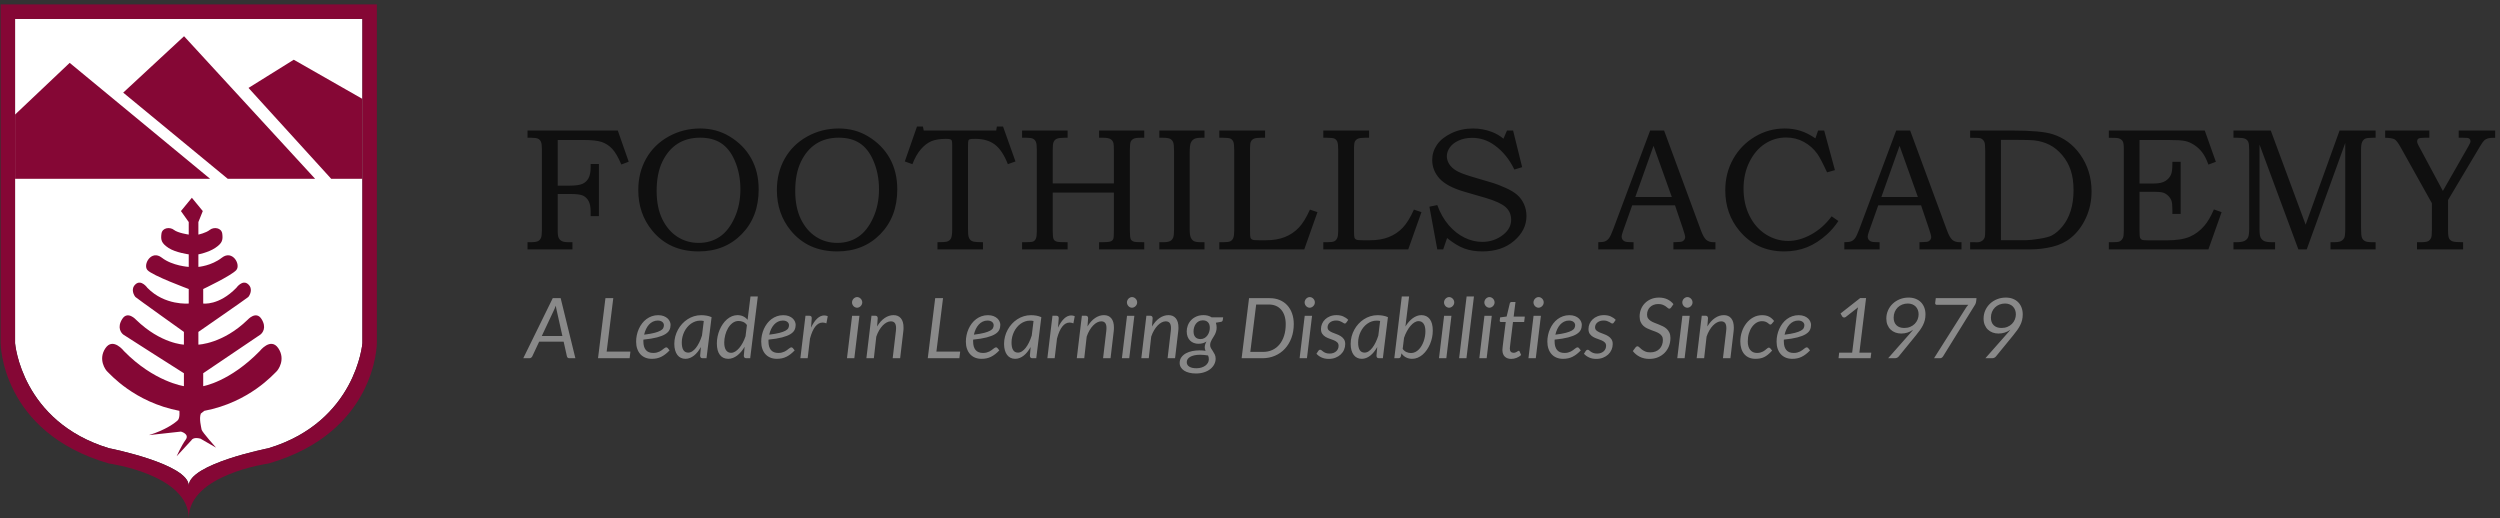
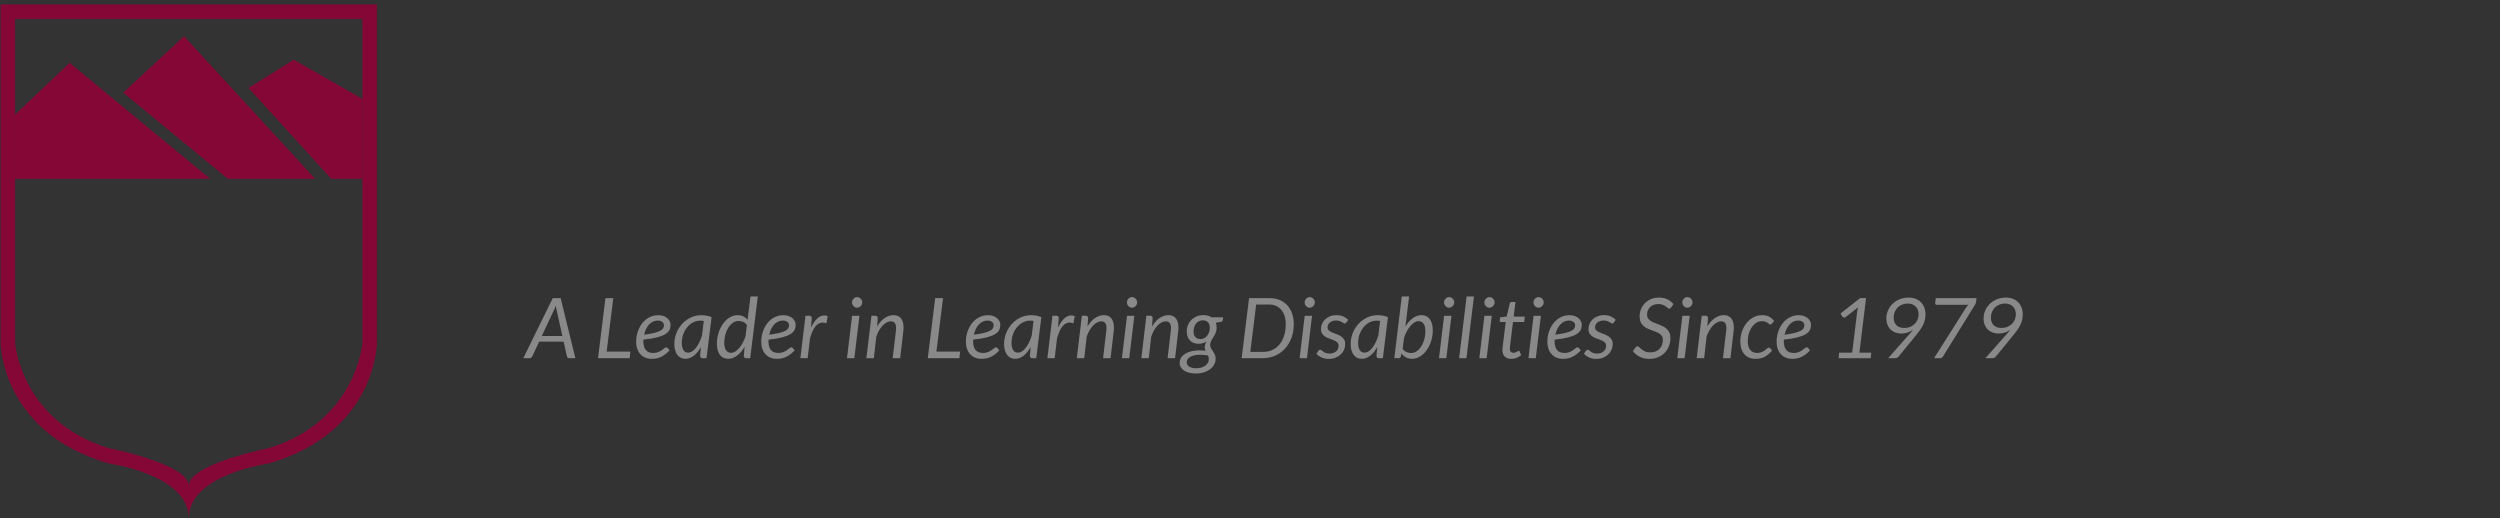
<svg xmlns="http://www.w3.org/2000/svg" width="328" height="68" viewBox="0 0 328 68">
  <rect x="0" y="0" width="328" height="68" fill="#333333" stroke="none" />
  <g fill="none" fill-rule="evenodd">
    <path fill="#898989" d="M7.49,9 L6.698,9 C6.606,9 6.535,8.977 6.484,8.931 C6.432,8.885 6.397,8.826 6.379,8.752 L5.95,6.827 L2.738,6.827 L1.836,8.752 C1.803,8.819 1.753,8.876 1.685,8.926 C1.617,8.975 1.541,9 1.456,9 L0.653,9 L4.52,1.119 L5.559,1.119 L7.49,9 Z M3.084,6.08 L5.785,6.08 L5.059,2.818 C5.037,2.723 5.013,2.615 4.987,2.494 C4.962,2.372 4.94,2.242 4.921,2.103 C4.87,2.242 4.818,2.373 4.765,2.496 C4.712,2.619 4.661,2.728 4.614,2.824 L3.084,6.08 Z M11.593,8.131 L14.711,8.131 L14.607,9 L10.46,9 L11.434,1.119 L12.462,1.119 L11.593,8.131 Z M19.98,4.622 C19.98,4.864 19.931,5.087 19.832,5.29 C19.733,5.494 19.552,5.677 19.288,5.84 C19.023,6.003 18.661,6.145 18.198,6.266 C17.736,6.388 17.143,6.485 16.416,6.558 C16.413,6.598 16.411,6.638 16.411,6.676 L16.411,6.795 C16.411,7.286 16.518,7.661 16.733,7.919 C16.947,8.178 17.271,8.307 17.703,8.307 C17.88,8.307 18.036,8.289 18.174,8.252 C18.311,8.215 18.434,8.17 18.542,8.117 C18.65,8.064 18.746,8.005 18.828,7.941 C18.911,7.877 18.987,7.818 19.056,7.765 C19.126,7.712 19.19,7.667 19.249,7.63 C19.308,7.594 19.366,7.575 19.425,7.575 C19.491,7.575 19.551,7.607 19.607,7.669 L19.849,7.971 C19.661,8.166 19.479,8.332 19.301,8.469 C19.123,8.607 18.941,8.721 18.754,8.813 C18.567,8.905 18.372,8.972 18.168,9.014 C17.965,9.056 17.746,9.077 17.511,9.077 C17.192,9.077 16.906,9.024 16.653,8.918 C16.4,8.811 16.186,8.66 16.009,8.464 C15.833,8.268 15.698,8.03 15.602,7.752 C15.507,7.473 15.46,7.161 15.46,6.816 C15.46,6.53 15.49,6.245 15.55,5.961 C15.611,5.677 15.699,5.407 15.814,5.15 C15.93,4.893 16.071,4.655 16.238,4.435 C16.405,4.215 16.595,4.025 16.81,3.866 C17.024,3.706 17.261,3.581 17.519,3.489 C17.778,3.397 18.055,3.352 18.352,3.352 C18.635,3.352 18.879,3.392 19.084,3.473 C19.289,3.553 19.458,3.656 19.59,3.78 C19.722,3.905 19.82,4.043 19.884,4.193 C19.948,4.343 19.98,4.486 19.98,4.622 Z M18.297,4.056 C18.066,4.056 17.854,4.103 17.66,4.199 C17.465,4.294 17.293,4.425 17.142,4.592 C16.992,4.759 16.864,4.955 16.758,5.18 C16.651,5.406 16.569,5.649 16.51,5.909 C17.075,5.839 17.527,5.76 17.869,5.67 C18.21,5.58 18.472,5.483 18.655,5.378 C18.838,5.274 18.959,5.161 19.018,5.04 C19.077,4.919 19.106,4.793 19.106,4.66 C19.106,4.594 19.091,4.526 19.062,4.454 C19.033,4.383 18.986,4.318 18.922,4.259 C18.858,4.2 18.774,4.152 18.672,4.113 C18.569,4.075 18.444,4.056 18.297,4.056 Z M24.694,9 L24.188,9 C24.06,9 23.973,8.967 23.927,8.901 C23.881,8.835 23.858,8.754 23.858,8.659 L23.957,7.532 C23.825,7.766 23.683,7.979 23.531,8.169 C23.379,8.36 23.217,8.522 23.047,8.656 C22.876,8.79 22.698,8.894 22.511,8.967 C22.323,9.04 22.129,9.077 21.927,9.077 C21.707,9.077 21.508,9.034 21.328,8.948 C21.148,8.862 20.995,8.735 20.869,8.568 C20.742,8.401 20.644,8.196 20.575,7.952 C20.505,7.708 20.47,7.429 20.47,7.114 C20.47,6.783 20.511,6.462 20.594,6.148 C20.676,5.835 20.794,5.539 20.946,5.26 C21.098,4.981 21.28,4.726 21.493,4.493 C21.706,4.26 21.943,4.058 22.205,3.888 C22.467,3.717 22.749,3.585 23.049,3.492 C23.35,3.398 23.665,3.352 23.995,3.352 C24.234,3.352 24.466,3.371 24.691,3.409 C24.917,3.448 25.139,3.515 25.36,3.61 L24.694,9 Z M22.296,8.263 C22.476,8.263 22.652,8.207 22.824,8.095 C22.996,7.983 23.159,7.829 23.314,7.63 C23.468,7.432 23.611,7.197 23.745,6.924 C23.879,6.651 23.997,6.351 24.1,6.024 L24.337,4.111 C24.256,4.092 24.176,4.08 24.097,4.075 C24.018,4.069 23.941,4.066 23.863,4.066 C23.643,4.066 23.431,4.102 23.226,4.174 C23.02,4.245 22.828,4.345 22.648,4.473 C22.468,4.602 22.305,4.755 22.159,4.933 C22.012,5.111 21.886,5.306 21.782,5.519 C21.677,5.731 21.596,5.958 21.537,6.198 C21.478,6.438 21.449,6.684 21.449,6.938 C21.449,7.821 21.731,8.263 22.296,8.263 Z M29.919,9 C29.791,9 29.704,8.967 29.658,8.901 C29.612,8.835 29.589,8.754 29.589,8.659 L29.694,7.498 C29.554,7.737 29.402,7.953 29.237,8.148 C29.072,8.342 28.899,8.508 28.717,8.645 C28.536,8.783 28.347,8.889 28.151,8.964 C27.955,9.039 27.756,9.077 27.554,9.077 C27.077,9.077 26.708,8.904 26.446,8.557 C26.184,8.211 26.052,7.708 26.052,7.048 C26.052,6.747 26.084,6.446 26.146,6.146 C26.208,5.845 26.297,5.557 26.413,5.282 C26.528,5.007 26.668,4.751 26.831,4.515 C26.994,4.278 27.175,4.074 27.375,3.901 C27.575,3.729 27.792,3.594 28.027,3.494 C28.262,3.395 28.507,3.346 28.764,3.346 C29.035,3.346 29.284,3.399 29.509,3.506 C29.735,3.612 29.926,3.764 30.084,3.962 L30.463,0.898 L31.426,0.898 L30.425,9 L29.919,9 Z M27.922,8.29 C28.099,8.29 28.275,8.236 28.453,8.128 C28.631,8.02 28.803,7.87 28.97,7.677 C29.137,7.485 29.293,7.256 29.438,6.99 C29.583,6.724 29.708,6.433 29.814,6.118 L29.996,4.644 C29.857,4.45 29.69,4.312 29.495,4.231 C29.301,4.151 29.105,4.111 28.907,4.111 C28.617,4.111 28.356,4.197 28.123,4.369 C27.89,4.541 27.692,4.764 27.529,5.037 C27.366,5.31 27.241,5.616 27.152,5.953 C27.064,6.29 27.02,6.622 27.02,6.949 C27.02,7.385 27.099,7.718 27.257,7.947 C27.415,8.176 27.636,8.29 27.922,8.29 Z M36.392,4.622 C36.392,4.864 36.343,5.087 36.244,5.29 C36.145,5.494 35.964,5.677 35.7,5.84 C35.435,6.003 35.073,6.145 34.611,6.266 C34.148,6.388 33.555,6.485 32.828,6.558 C32.825,6.598 32.823,6.638 32.823,6.676 L32.823,6.795 C32.823,7.286 32.93,7.661 33.145,7.919 C33.359,8.178 33.683,8.307 34.115,8.307 C34.292,8.307 34.448,8.289 34.586,8.252 C34.723,8.215 34.846,8.17 34.954,8.117 C35.062,8.064 35.158,8.005 35.24,7.941 C35.323,7.877 35.399,7.818 35.468,7.765 C35.538,7.712 35.602,7.667 35.661,7.63 C35.72,7.594 35.778,7.575 35.837,7.575 C35.903,7.575 35.963,7.607 36.019,7.669 L36.261,7.971 C36.073,8.166 35.891,8.332 35.713,8.469 C35.535,8.607 35.353,8.721 35.166,8.813 C34.979,8.905 34.784,8.972 34.58,9.014 C34.377,9.056 34.158,9.077 33.923,9.077 C33.604,9.077 33.318,9.024 33.065,8.918 C32.812,8.811 32.598,8.66 32.422,8.464 C32.245,8.268 32.11,8.03 32.014,7.752 C31.919,7.473 31.872,7.161 31.872,6.816 C31.872,6.53 31.902,6.245 31.962,5.961 C32.023,5.677 32.111,5.407 32.226,5.15 C32.342,4.893 32.483,4.655 32.65,4.435 C32.817,4.215 33.007,4.025 33.222,3.866 C33.436,3.706 33.673,3.581 33.931,3.489 C34.19,3.397 34.467,3.352 34.764,3.352 C35.047,3.352 35.291,3.392 35.496,3.473 C35.701,3.553 35.87,3.656 36.002,3.78 C36.134,3.905 36.232,4.043 36.296,4.193 C36.36,4.343 36.392,4.486 36.392,4.622 Z M34.709,4.056 C34.478,4.056 34.266,4.103 34.072,4.199 C33.877,4.294 33.705,4.425 33.554,4.592 C33.404,4.759 33.276,4.955 33.169,5.18 C33.063,5.406 32.981,5.649 32.922,5.909 C33.487,5.839 33.939,5.76 34.281,5.67 C34.622,5.58 34.884,5.483 35.067,5.378 C35.25,5.274 35.371,5.161 35.43,5.04 C35.489,4.919 35.518,4.793 35.518,4.66 C35.518,4.594 35.503,4.526 35.474,4.454 C35.445,4.383 35.398,4.318 35.334,4.259 C35.27,4.2 35.186,4.152 35.084,4.113 C34.981,4.075 34.856,4.056 34.709,4.056 Z M37.008,9 L37.679,3.423 L38.169,3.423 C38.272,3.423 38.352,3.447 38.411,3.494 C38.47,3.542 38.499,3.615 38.499,3.715 C38.499,3.729 38.498,3.75 38.496,3.778 C38.494,3.805 38.493,3.834 38.491,3.863 C38.489,3.892 38.487,3.918 38.485,3.94 C38.483,3.962 38.483,3.975 38.483,3.978 L38.406,4.99 C38.644,4.477 38.911,4.081 39.206,3.803 C39.501,3.524 39.812,3.385 40.138,3.385 C40.292,3.385 40.446,3.417 40.6,3.483 L40.424,4.424 C40.252,4.354 40.085,4.319 39.923,4.319 C39.568,4.319 39.251,4.493 38.972,4.839 C38.693,5.186 38.461,5.711 38.273,6.415 L37.965,9 L37.008,9 Z M44.758,3.429 L44.087,9 L43.124,9 L43.795,3.429 L44.758,3.429 Z M45.127,1.679 C45.127,1.775 45.107,1.864 45.069,1.946 C45.03,2.029 44.979,2.102 44.915,2.166 C44.851,2.23 44.778,2.281 44.697,2.317 C44.617,2.354 44.533,2.373 44.444,2.373 C44.36,2.373 44.278,2.354 44.197,2.317 C44.116,2.281 44.046,2.23 43.985,2.166 C43.925,2.102 43.876,2.029 43.84,1.946 C43.803,1.864 43.785,1.775 43.785,1.679 C43.785,1.584 43.803,1.494 43.84,1.41 C43.876,1.326 43.926,1.251 43.988,1.187 C44.05,1.123 44.122,1.072 44.203,1.033 C44.283,0.995 44.366,0.976 44.45,0.976 C44.538,0.976 44.622,0.994 44.703,1.03 C44.784,1.067 44.856,1.118 44.92,1.182 C44.984,1.246 45.035,1.321 45.072,1.407 C45.108,1.493 45.127,1.584 45.127,1.679 Z M45.671,9 L46.337,3.423 L46.826,3.423 C47.046,3.423 47.156,3.533 47.156,3.753 L47.074,4.831 C47.371,4.34 47.705,3.969 48.077,3.72 C48.449,3.471 48.835,3.346 49.235,3.346 C49.649,3.346 49.971,3.485 50.2,3.764 C50.429,4.043 50.544,4.45 50.544,4.985 C50.544,5.058 50.542,5.133 50.538,5.21 C50.535,5.288 50.528,5.368 50.517,5.452 L50.099,9 L49.12,9 L49.538,5.452 C49.545,5.379 49.551,5.309 49.557,5.241 C49.562,5.173 49.565,5.108 49.565,5.045 C49.565,4.745 49.509,4.522 49.397,4.377 C49.285,4.232 49.11,4.16 48.872,4.16 C48.696,4.16 48.517,4.208 48.336,4.303 C48.154,4.398 47.979,4.533 47.81,4.707 C47.642,4.881 47.485,5.092 47.34,5.34 C47.195,5.587 47.072,5.863 46.969,6.168 L46.65,9 L45.671,9 Z M54.856,8.131 L57.974,8.131 L57.87,9 L53.723,9 L54.697,1.119 L55.725,1.119 L54.856,8.131 Z M63.243,4.622 C63.243,4.864 63.194,5.087 63.095,5.29 C62.996,5.494 62.815,5.677 62.55,5.84 C62.286,6.003 61.924,6.145 61.462,6.266 C60.999,6.388 60.406,6.485 59.679,6.558 C59.676,6.598 59.674,6.638 59.674,6.676 L59.674,6.795 C59.674,7.286 59.781,7.661 59.996,7.919 C60.21,8.178 60.534,8.307 60.967,8.307 C61.143,8.307 61.299,8.289 61.437,8.252 C61.574,8.215 61.697,8.17 61.805,8.117 C61.913,8.064 62.009,8.005 62.091,7.941 C62.174,7.877 62.25,7.818 62.319,7.765 C62.389,7.712 62.453,7.667 62.512,7.63 C62.571,7.594 62.629,7.575 62.688,7.575 C62.754,7.575 62.814,7.607 62.87,7.669 L63.111,7.971 C62.924,8.166 62.742,8.332 62.564,8.469 C62.386,8.607 62.204,8.721 62.017,8.813 C61.83,8.905 61.635,8.972 61.431,9.014 C61.228,9.056 61.009,9.077 60.774,9.077 C60.455,9.077 60.169,9.024 59.916,8.918 C59.663,8.811 59.449,8.66 59.273,8.464 C59.096,8.268 58.961,8.03 58.865,7.752 C58.77,7.473 58.722,7.161 58.722,6.816 C58.722,6.53 58.753,6.245 58.813,5.961 C58.874,5.677 58.962,5.407 59.077,5.15 C59.193,4.893 59.334,4.655 59.501,4.435 C59.668,4.215 59.858,4.025 60.073,3.866 C60.287,3.706 60.524,3.581 60.782,3.489 C61.041,3.397 61.318,3.352 61.615,3.352 C61.898,3.352 62.142,3.392 62.347,3.473 C62.552,3.553 62.721,3.656 62.853,3.78 C62.985,3.905 63.083,4.043 63.147,4.193 C63.211,4.343 63.243,4.486 63.243,4.622 Z M61.56,4.056 C61.329,4.056 61.117,4.103 60.922,4.199 C60.728,4.294 60.556,4.425 60.406,4.592 C60.255,4.759 60.127,4.955 60.02,5.18 C59.914,5.406 59.832,5.649 59.773,5.909 C60.338,5.839 60.79,5.76 61.132,5.67 C61.473,5.58 61.735,5.483 61.918,5.378 C62.101,5.274 62.222,5.161 62.281,5.04 C62.34,4.919 62.369,4.793 62.369,4.66 C62.369,4.594 62.354,4.526 62.325,4.454 C62.296,4.383 62.249,4.318 62.185,4.259 C62.121,4.2 62.037,4.152 61.934,4.113 C61.832,4.075 61.707,4.056 61.56,4.056 Z M67.957,9 L67.451,9 C67.323,9 67.236,8.967 67.19,8.901 C67.144,8.835 67.121,8.754 67.121,8.659 L67.22,7.532 C67.088,7.766 66.946,7.979 66.794,8.169 C66.642,8.36 66.48,8.522 66.31,8.656 C66.139,8.79 65.961,8.894 65.773,8.967 C65.586,9.04 65.392,9.077 65.191,9.077 C64.97,9.077 64.771,9.034 64.591,8.948 C64.411,8.862 64.258,8.735 64.132,8.568 C64.005,8.401 63.907,8.196 63.837,7.952 C63.768,7.708 63.733,7.429 63.733,7.114 C63.733,6.783 63.774,6.462 63.857,6.148 C63.939,5.835 64.057,5.539 64.209,5.26 C64.361,4.981 64.543,4.726 64.756,4.493 C64.969,4.26 65.206,4.058 65.468,3.888 C65.73,3.717 66.012,3.585 66.312,3.492 C66.613,3.398 66.928,3.352 67.258,3.352 C67.497,3.352 67.729,3.371 67.954,3.409 C68.18,3.448 68.402,3.515 68.623,3.61 L67.957,9 Z M65.559,8.263 C65.739,8.263 65.915,8.207 66.087,8.095 C66.259,7.983 66.422,7.829 66.576,7.63 C66.731,7.432 66.874,7.197 67.008,6.924 C67.142,6.651 67.26,6.351 67.363,6.024 L67.6,4.111 C67.519,4.092 67.439,4.08 67.36,4.075 C67.281,4.069 67.204,4.066 67.126,4.066 C66.906,4.066 66.694,4.102 66.489,4.174 C66.283,4.245 66.091,4.345 65.911,4.473 C65.731,4.602 65.568,4.755 65.421,4.933 C65.275,5.111 65.149,5.306 65.045,5.519 C64.94,5.731 64.859,5.958 64.8,6.198 C64.741,6.438 64.712,6.684 64.712,6.938 C64.712,7.821 64.994,8.263 65.559,8.263 Z M69.415,9 L70.085,3.423 L70.575,3.423 C70.678,3.423 70.758,3.447 70.817,3.494 C70.876,3.542 70.905,3.615 70.905,3.715 C70.905,3.729 70.904,3.75 70.902,3.778 C70.9,3.805 70.899,3.834 70.897,3.863 C70.895,3.892 70.893,3.918 70.891,3.94 C70.889,3.962 70.888,3.975 70.888,3.978 L70.811,4.99 C71.05,4.477 71.317,4.081 71.612,3.803 C71.907,3.524 72.218,3.385 72.544,3.385 C72.698,3.385 72.852,3.417 73.006,3.483 L72.83,4.424 C72.658,4.354 72.491,4.319 72.329,4.319 C71.974,4.319 71.657,4.493 71.378,4.839 C71.099,5.186 70.867,5.711 70.68,6.415 L70.371,9 L69.415,9 Z M73.275,9 L73.941,3.423 L74.43,3.423 C74.651,3.423 74.76,3.533 74.76,3.753 L74.678,4.831 C74.975,4.34 75.31,3.969 75.682,3.72 C76.054,3.471 76.44,3.346 76.84,3.346 C77.254,3.346 77.576,3.485 77.805,3.764 C78.034,4.043 78.148,4.45 78.148,4.985 C78.148,5.058 78.147,5.133 78.143,5.21 C78.139,5.288 78.132,5.368 78.121,5.452 L77.703,9 L76.724,9 L77.142,5.452 C77.149,5.379 77.156,5.309 77.161,5.241 C77.167,5.173 77.169,5.108 77.169,5.045 C77.169,4.745 77.114,4.522 77.002,4.377 C76.89,4.232 76.715,4.16 76.477,4.16 C76.3,4.16 76.122,4.208 75.94,4.303 C75.759,4.398 75.584,4.533 75.415,4.707 C75.246,4.881 75.09,5.092 74.945,5.34 C74.8,5.587 74.676,5.863 74.573,6.168 L74.254,9 L73.275,9 Z M80.827,3.429 L80.156,9 L79.194,9 L79.865,3.429 L80.827,3.429 Z M81.195,1.679 C81.195,1.775 81.176,1.864 81.138,1.946 C81.099,2.029 81.048,2.102 80.984,2.166 C80.92,2.23 80.847,2.281 80.766,2.317 C80.686,2.354 80.602,2.373 80.513,2.373 C80.429,2.373 80.347,2.354 80.266,2.317 C80.185,2.281 80.115,2.23 80.054,2.166 C79.994,2.102 79.945,2.029 79.909,1.946 C79.872,1.864 79.853,1.775 79.853,1.679 C79.853,1.584 79.872,1.494 79.909,1.41 C79.945,1.326 79.995,1.251 80.057,1.187 C80.119,1.123 80.191,1.072 80.272,1.033 C80.352,0.995 80.435,0.976 80.519,0.976 C80.607,0.976 80.691,0.994 80.772,1.03 C80.853,1.067 80.925,1.118 80.989,1.182 C81.053,1.246 81.104,1.321 81.141,1.407 C81.177,1.493 81.195,1.584 81.195,1.679 Z M81.74,9 L82.406,3.423 L82.895,3.423 C83.115,3.423 83.225,3.533 83.225,3.753 L83.142,4.831 C83.44,4.34 83.774,3.969 84.146,3.72 C84.518,3.471 84.904,3.346 85.304,3.346 C85.718,3.346 86.04,3.485 86.269,3.764 C86.498,4.043 86.613,4.45 86.613,4.985 C86.613,5.058 86.611,5.133 86.608,5.21 C86.604,5.288 86.597,5.368 86.585,5.452 L86.168,9 L85.189,9 L85.606,5.452 C85.614,5.379 85.62,5.309 85.626,5.241 C85.631,5.173 85.634,5.108 85.634,5.045 C85.634,4.745 85.578,4.522 85.466,4.377 C85.354,4.232 85.179,4.16 84.941,4.16 C84.765,4.16 84.586,4.208 84.405,4.303 C84.223,4.398 84.048,4.533 83.879,4.707 C83.711,4.881 83.554,5.092 83.409,5.34 C83.264,5.587 83.141,5.863 83.038,6.168 L82.719,9 L81.74,9 Z M91.624,4.974 C91.62,5.157 91.597,5.322 91.555,5.469 C91.513,5.616 91.46,5.751 91.398,5.876 C91.336,6.001 91.268,6.118 91.195,6.228 C91.121,6.338 91.053,6.448 90.991,6.558 C90.929,6.668 90.876,6.781 90.834,6.896 C90.792,7.012 90.771,7.137 90.771,7.273 C90.771,7.427 90.809,7.566 90.884,7.691 C90.959,7.816 91.041,7.944 91.131,8.076 C91.221,8.208 91.304,8.352 91.379,8.508 C91.454,8.664 91.492,8.848 91.492,9.06 C91.492,9.321 91.431,9.567 91.31,9.8 C91.189,10.033 91.017,10.239 90.793,10.419 C90.569,10.599 90.297,10.741 89.976,10.845 C89.655,10.95 89.295,11.002 88.895,11.002 C88.576,11.002 88.286,10.969 88.024,10.903 C87.762,10.837 87.538,10.744 87.353,10.623 C87.168,10.501 87.025,10.356 86.924,10.185 C86.823,10.015 86.772,9.827 86.772,9.621 C86.772,9.332 86.848,9.083 86.998,8.873 C87.148,8.664 87.346,8.492 87.592,8.357 C87.838,8.221 88.117,8.122 88.431,8.059 C88.744,7.997 89.064,7.966 89.391,7.966 C89.523,7.966 89.654,7.971 89.784,7.982 C89.914,7.994 90.043,8.008 90.171,8.027 C90.138,7.957 90.112,7.884 90.092,7.809 C90.072,7.734 90.061,7.653 90.061,7.564 C90.061,7.451 90.079,7.334 90.114,7.213 C90.149,7.091 90.206,6.956 90.287,6.806 C90.148,6.901 89.992,6.974 89.82,7.026 C89.647,7.077 89.451,7.103 89.231,7.103 C89.018,7.103 88.819,7.068 88.634,6.998 C88.449,6.928 88.287,6.826 88.147,6.69 C88.008,6.554 87.898,6.385 87.817,6.181 C87.737,5.978 87.697,5.74 87.697,5.469 C87.697,5.205 87.745,4.946 87.842,4.691 C87.939,4.436 88.081,4.209 88.269,4.009 C88.456,3.809 88.686,3.649 88.962,3.527 C89.237,3.406 89.554,3.346 89.913,3.346 C90.316,3.346 90.666,3.441 90.963,3.632 L92.476,3.632 L92.432,3.957 C92.425,4.019 92.404,4.076 92.369,4.127 C92.334,4.178 92.282,4.209 92.212,4.221 L91.519,4.341 C91.552,4.437 91.578,4.537 91.596,4.641 C91.614,4.746 91.624,4.857 91.624,4.974 Z M89.501,6.487 C89.699,6.487 89.873,6.443 90.023,6.357 C90.173,6.271 90.301,6.157 90.405,6.016 C90.51,5.875 90.589,5.717 90.644,5.54 C90.7,5.364 90.727,5.187 90.727,5.007 C90.727,4.684 90.645,4.441 90.482,4.276 C90.319,4.11 90.095,4.028 89.808,4.028 C89.61,4.028 89.436,4.068 89.286,4.149 C89.136,4.23 89.009,4.338 88.906,4.473 C88.804,4.609 88.726,4.763 88.673,4.936 C88.62,5.108 88.593,5.287 88.593,5.474 C88.593,5.805 88.673,6.056 88.832,6.228 C88.992,6.4 89.214,6.487 89.501,6.487 Z M90.6,9.137 C90.6,9.042 90.591,8.953 90.573,8.871 C90.555,8.788 90.531,8.71 90.501,8.637 C90.303,8.604 90.117,8.58 89.943,8.566 C89.769,8.551 89.605,8.543 89.451,8.543 C89.15,8.543 88.89,8.57 88.67,8.623 C88.45,8.676 88.269,8.747 88.126,8.835 C87.982,8.923 87.876,9.025 87.806,9.14 C87.737,9.256 87.702,9.376 87.702,9.501 C87.702,9.765 87.813,9.966 88.035,10.105 C88.257,10.245 88.571,10.315 88.978,10.315 C89.22,10.315 89.441,10.282 89.641,10.218 C89.841,10.154 90.011,10.069 90.152,9.963 C90.293,9.856 90.403,9.732 90.482,9.588 C90.561,9.445 90.6,9.295 90.6,9.137 Z M101.743,4.506 C101.743,5.178 101.64,5.789 101.433,6.341 C101.226,6.893 100.94,7.366 100.575,7.76 C100.21,8.154 99.775,8.459 99.271,8.675 C98.767,8.892 98.218,9 97.624,9 L94.901,9 L95.875,1.119 L98.592,1.119 C99.076,1.119 99.513,1.201 99.904,1.366 C100.294,1.531 100.625,1.763 100.897,2.062 C101.168,2.361 101.377,2.718 101.523,3.134 C101.67,3.55 101.743,4.008 101.743,4.506 Z M100.688,4.529 C100.688,4.132 100.637,3.775 100.536,3.456 C100.435,3.137 100.291,2.867 100.102,2.645 C99.913,2.423 99.683,2.252 99.412,2.133 C99.14,2.014 98.834,1.954 98.493,1.954 L96.81,1.954 L96.04,8.169 L97.723,8.169 C98.163,8.169 98.564,8.086 98.927,7.919 C99.291,7.752 99.602,7.512 99.862,7.199 C100.123,6.885 100.325,6.504 100.47,6.055 C100.615,5.606 100.688,5.097 100.688,4.529 Z M104.141,3.429 L103.471,9 L102.508,9 L103.179,3.429 L104.141,3.429 Z M104.51,1.679 C104.51,1.775 104.491,1.864 104.452,1.946 C104.414,2.029 104.362,2.102 104.298,2.166 C104.234,2.23 104.162,2.281 104.081,2.317 C104,2.354 103.916,2.373 103.828,2.373 C103.744,2.373 103.661,2.354 103.581,2.317 C103.5,2.281 103.429,2.23 103.369,2.166 C103.308,2.102 103.26,2.029 103.223,1.946 C103.186,1.864 103.168,1.775 103.168,1.679 C103.168,1.584 103.186,1.494 103.223,1.41 C103.26,1.326 103.309,1.251 103.371,1.187 C103.434,1.123 103.505,1.072 103.586,1.033 C103.667,0.995 103.749,0.976 103.834,0.976 C103.921,0.976 104.006,0.994 104.087,1.03 C104.167,1.067 104.24,1.118 104.304,1.182 C104.368,1.246 104.418,1.321 104.455,1.407 C104.492,1.493 104.51,1.584 104.51,1.679 Z M108.641,4.319 C108.611,4.364 108.582,4.396 108.552,4.416 C108.523,4.436 108.487,4.446 108.442,4.446 C108.391,4.446 108.335,4.426 108.275,4.386 C108.214,4.345 108.141,4.3 108.055,4.251 C107.969,4.201 107.863,4.155 107.739,4.113 C107.614,4.071 107.464,4.05 107.287,4.05 C107.122,4.05 106.972,4.073 106.837,4.119 C106.701,4.165 106.584,4.228 106.484,4.309 C106.385,4.389 106.309,4.484 106.256,4.592 C106.203,4.7 106.177,4.814 106.177,4.936 C106.177,5.108 106.233,5.245 106.347,5.348 C106.461,5.451 106.604,5.54 106.776,5.615 C106.948,5.69 107.134,5.762 107.334,5.832 C107.534,5.902 107.72,5.99 107.892,6.096 C108.065,6.202 108.208,6.338 108.322,6.503 C108.435,6.668 108.492,6.882 108.492,7.146 C108.492,7.403 108.442,7.649 108.341,7.883 C108.24,8.118 108.095,8.324 107.906,8.502 C107.717,8.68 107.49,8.822 107.224,8.928 C106.958,9.035 106.661,9.088 106.331,9.088 C105.975,9.088 105.66,9.025 105.387,8.898 C105.114,8.772 104.891,8.61 104.719,8.412 L104.961,8.037 C104.99,7.99 105.025,7.953 105.066,7.928 C105.106,7.902 105.157,7.889 105.219,7.889 C105.278,7.889 105.337,7.915 105.395,7.966 C105.454,8.017 105.528,8.075 105.615,8.139 C105.704,8.203 105.814,8.261 105.948,8.312 C106.082,8.364 106.252,8.389 106.457,8.389 C106.637,8.389 106.799,8.362 106.944,8.307 C107.089,8.252 107.211,8.179 107.312,8.087 C107.413,7.995 107.49,7.888 107.543,7.765 C107.596,7.642 107.623,7.511 107.623,7.372 C107.623,7.185 107.566,7.037 107.453,6.926 C107.339,6.816 107.196,6.725 107.023,6.652 C106.851,6.578 106.666,6.509 106.468,6.445 C106.27,6.381 106.085,6.299 105.912,6.198 C105.74,6.097 105.597,5.966 105.484,5.804 C105.37,5.643 105.313,5.429 105.313,5.161 C105.313,4.926 105.36,4.7 105.453,4.482 C105.547,4.264 105.681,4.07 105.858,3.901 C106.034,3.733 106.247,3.598 106.498,3.497 C106.749,3.396 107.033,3.346 107.348,3.346 C107.682,3.346 107.976,3.402 108.231,3.514 C108.486,3.626 108.705,3.777 108.888,3.967 L108.641,4.319 Z M113.431,9 L112.925,9 C112.797,9 112.71,8.967 112.664,8.901 C112.618,8.835 112.595,8.754 112.595,8.659 L112.694,7.532 C112.562,7.766 112.42,7.979 112.268,8.169 C112.116,8.36 111.954,8.522 111.784,8.656 C111.613,8.79 111.435,8.894 111.248,8.967 C111.06,9.04 110.866,9.077 110.665,9.077 C110.444,9.077 110.245,9.034 110.065,8.948 C109.885,8.862 109.732,8.735 109.606,8.568 C109.479,8.401 109.381,8.196 109.311,7.952 C109.242,7.708 109.207,7.429 109.207,7.114 C109.207,6.783 109.248,6.462 109.331,6.148 C109.413,5.835 109.531,5.539 109.683,5.26 C109.835,4.981 110.017,4.726 110.23,4.493 C110.443,4.26 110.68,4.058 110.942,3.888 C111.204,3.717 111.486,3.585 111.787,3.492 C112.087,3.398 112.402,3.352 112.733,3.352 C112.971,3.352 113.203,3.371 113.428,3.409 C113.654,3.448 113.876,3.515 114.097,3.61 L113.431,9 Z M111.033,8.263 C111.213,8.263 111.389,8.207 111.561,8.095 C111.733,7.983 111.896,7.829 112.05,7.63 C112.205,7.432 112.348,7.197 112.482,6.924 C112.616,6.651 112.734,6.351 112.837,6.024 L113.073,4.111 C112.993,4.092 112.913,4.08 112.834,4.075 C112.755,4.069 112.677,4.066 112.6,4.066 C112.38,4.066 112.168,4.102 111.963,4.174 C111.757,4.245 111.565,4.345 111.385,4.473 C111.205,4.602 111.042,4.755 110.895,4.933 C110.749,5.111 110.623,5.306 110.519,5.519 C110.414,5.731 110.333,5.958 110.274,6.198 C110.215,6.438 110.186,6.684 110.186,6.938 C110.186,7.821 110.468,8.263 111.033,8.263 Z M114.933,9 L115.912,0.898 L116.874,0.898 L116.39,4.837 C116.529,4.613 116.68,4.408 116.841,4.223 C117.002,4.038 117.171,3.881 117.347,3.753 C117.523,3.625 117.706,3.525 117.897,3.453 C118.088,3.382 118.282,3.346 118.48,3.346 C118.953,3.346 119.321,3.518 119.585,3.863 C119.85,4.208 119.981,4.712 119.981,5.375 C119.981,5.676 119.95,5.977 119.888,6.277 C119.826,6.578 119.737,6.865 119.621,7.138 C119.506,7.411 119.366,7.666 119.203,7.903 C119.04,8.139 118.859,8.345 118.659,8.519 C118.459,8.693 118.242,8.829 118.007,8.928 C117.772,9.028 117.527,9.077 117.27,9.077 C116.973,9.077 116.704,9.015 116.464,8.89 C116.224,8.765 116.027,8.588 115.873,8.357 L115.802,8.714 C115.772,8.809 115.735,8.881 115.689,8.928 C115.643,8.976 115.565,9 115.455,9 L114.933,9 Z M118.112,4.133 C117.935,4.133 117.758,4.187 117.578,4.298 C117.398,4.408 117.225,4.56 117.058,4.754 C116.891,4.948 116.735,5.179 116.588,5.447 C116.441,5.715 116.315,6.008 116.209,6.327 L116.032,7.774 C116.172,7.972 116.339,8.112 116.533,8.194 C116.727,8.277 116.925,8.318 117.127,8.318 C117.318,8.318 117.497,8.278 117.666,8.197 C117.835,8.116 117.989,8.007 118.128,7.87 C118.267,7.732 118.392,7.571 118.502,7.386 C118.612,7.201 118.705,7.003 118.78,6.792 C118.855,6.581 118.913,6.363 118.953,6.137 C118.993,5.912 119.013,5.689 119.013,5.469 C119.013,5.033 118.935,4.701 118.777,4.473 C118.619,4.246 118.398,4.133 118.112,4.133 Z M122.429,3.429 L121.758,9 L120.796,9 L121.466,3.429 L122.429,3.429 Z M122.797,1.679 C122.797,1.775 122.778,1.864 122.74,1.946 C122.701,2.029 122.65,2.102 122.586,2.166 C122.522,2.23 122.449,2.281 122.368,2.317 C122.288,2.354 122.204,2.373 122.115,2.373 C122.031,2.373 121.949,2.354 121.868,2.317 C121.787,2.281 121.717,2.23 121.656,2.166 C121.596,2.102 121.547,2.029 121.51,1.946 C121.474,1.864 121.456,1.775 121.456,1.679 C121.456,1.584 121.474,1.494 121.51,1.41 C121.547,1.326 121.597,1.251 121.659,1.187 C121.721,1.123 121.793,1.072 121.874,1.033 C121.954,0.995 122.037,0.976 122.121,0.976 C122.209,0.976 122.293,0.994 122.374,1.03 C122.455,1.067 122.527,1.118 122.591,1.182 C122.655,1.246 122.706,1.321 122.743,1.407 C122.779,1.493 122.797,1.584 122.797,1.679 Z M123.436,9 L124.42,0.898 L125.382,0.898 L124.398,9 L123.436,9 Z M127.72,3.429 L127.049,9 L126.087,9 L126.757,3.429 L127.72,3.429 Z M128.089,1.679 C128.089,1.775 128.069,1.864 128.031,1.946 C127.992,2.029 127.941,2.102 127.877,2.166 C127.813,2.23 127.74,2.281 127.659,2.317 C127.579,2.354 127.495,2.373 127.406,2.373 C127.322,2.373 127.24,2.354 127.159,2.317 C127.078,2.281 127.008,2.23 126.947,2.166 C126.887,2.102 126.838,2.029 126.802,1.946 C126.765,1.864 126.746,1.775 126.746,1.679 C126.746,1.584 126.765,1.494 126.802,1.41 C126.838,1.326 126.888,1.251 126.95,1.187 C127.012,1.123 127.084,1.072 127.165,1.033 C127.245,0.995 127.328,0.976 127.412,0.976 C127.5,0.976 127.584,0.994 127.665,1.03 C127.746,1.067 127.818,1.118 127.882,1.182 C127.946,1.246 127.997,1.321 128.034,1.407 C128.07,1.493 128.089,1.584 128.089,1.679 Z M129.117,7.949 C129.117,7.927 129.118,7.899 129.12,7.864 C129.122,7.829 129.125,7.779 129.131,7.713 C129.136,7.647 129.144,7.561 129.155,7.455 C129.167,7.348 129.183,7.209 129.205,7.037 L129.552,4.248 L128.93,4.248 C128.882,4.248 128.843,4.234 128.812,4.207 C128.781,4.179 128.765,4.136 128.765,4.077 C128.765,4.066 128.767,4.045 128.77,4.011 C128.774,3.978 128.779,3.941 128.784,3.899 C128.79,3.857 128.795,3.814 128.801,3.769 C128.806,3.725 128.811,3.683 128.815,3.643 L129.673,3.527 L130.085,1.806 C130.1,1.751 130.127,1.706 130.167,1.671 C130.208,1.636 130.257,1.619 130.316,1.619 L130.833,1.619 L130.591,3.538 L132.054,3.538 L131.971,4.248 L130.503,4.248 L130.167,6.987 C130.149,7.137 130.135,7.258 130.126,7.35 L130.104,7.57 C130.099,7.625 130.095,7.663 130.093,7.686 C130.091,7.708 130.09,7.724 130.09,7.735 C130.09,7.922 130.134,8.06 130.22,8.15 C130.306,8.24 130.424,8.285 130.575,8.285 C130.67,8.285 130.754,8.271 130.827,8.244 C130.901,8.216 130.964,8.186 131.017,8.153 C131.07,8.12 131.115,8.09 131.152,8.062 C131.189,8.035 131.222,8.021 131.251,8.021 C131.28,8.021 131.303,8.028 131.32,8.043 C131.336,8.058 131.354,8.081 131.372,8.114 L131.576,8.582 C131.399,8.74 131.197,8.863 130.968,8.953 C130.739,9.043 130.509,9.088 130.278,9.088 C129.922,9.088 129.641,8.991 129.436,8.796 C129.231,8.602 129.124,8.32 129.117,7.949 Z M134.166,3.429 L133.495,9 L132.532,9 L133.203,3.429 L134.166,3.429 Z M134.535,1.679 C134.535,1.775 134.515,1.864 134.477,1.946 C134.438,2.029 134.387,2.102 134.323,2.166 C134.259,2.23 134.186,2.281 134.106,2.317 C134.025,2.354 133.94,2.373 133.852,2.373 C133.768,2.373 133.686,2.354 133.605,2.317 C133.524,2.281 133.454,2.23 133.393,2.166 C133.333,2.102 133.284,2.029 133.248,1.946 C133.211,1.864 133.192,1.775 133.192,1.679 C133.192,1.584 133.211,1.494 133.248,1.41 C133.284,1.326 133.334,1.251 133.396,1.187 C133.458,1.123 133.53,1.072 133.611,1.033 C133.691,0.995 133.774,0.976 133.858,0.976 C133.946,0.976 134.03,0.994 134.111,1.03 C134.192,1.067 134.264,1.118 134.328,1.182 C134.392,1.246 134.443,1.321 134.48,1.407 C134.516,1.493 134.535,1.584 134.535,1.679 Z M139.534,4.622 C139.534,4.864 139.484,5.087 139.386,5.29 C139.286,5.494 139.105,5.677 138.841,5.84 C138.577,6.003 138.214,6.145 137.752,6.266 C137.29,6.388 136.696,6.485 135.97,6.558 C135.966,6.598 135.964,6.638 135.964,6.676 L135.964,6.795 C135.964,7.286 136.072,7.661 136.286,7.919 C136.501,8.178 136.824,8.307 137.257,8.307 C137.433,8.307 137.59,8.289 137.727,8.252 C137.865,8.215 137.988,8.17 138.096,8.117 C138.204,8.064 138.299,8.005 138.382,7.941 C138.464,7.877 138.54,7.818 138.61,7.765 C138.68,7.712 138.744,7.667 138.803,7.63 C138.861,7.594 138.92,7.575 138.978,7.575 C139.044,7.575 139.105,7.607 139.16,7.669 L139.402,7.971 C139.215,8.166 139.033,8.332 138.855,8.469 C138.677,8.607 138.495,8.721 138.308,8.813 C138.12,8.905 137.925,8.972 137.722,9.014 C137.518,9.056 137.299,9.077 137.065,9.077 C136.745,9.077 136.46,9.024 136.207,8.918 C135.953,8.811 135.739,8.66 135.563,8.464 C135.387,8.268 135.251,8.03 135.156,7.752 C135.061,7.473 135.013,7.161 135.013,6.816 C135.013,6.53 135.043,6.245 135.104,5.961 C135.164,5.677 135.252,5.407 135.368,5.15 C135.483,4.893 135.624,4.655 135.791,4.435 C135.958,4.215 136.149,4.025 136.363,3.866 C136.578,3.706 136.814,3.581 137.073,3.489 C137.331,3.397 137.609,3.352 137.906,3.352 C138.188,3.352 138.432,3.392 138.637,3.473 C138.843,3.553 139.011,3.656 139.143,3.78 C139.276,3.905 139.374,4.043 139.438,4.193 C139.502,4.343 139.534,4.486 139.534,4.622 Z M137.851,4.056 C137.62,4.056 137.407,4.103 137.213,4.199 C137.019,4.294 136.846,4.425 136.696,4.592 C136.546,4.759 136.417,4.955 136.311,5.18 C136.205,5.406 136.122,5.649 136.064,5.909 C136.628,5.839 137.081,5.76 137.422,5.67 C137.763,5.58 138.025,5.483 138.208,5.378 C138.392,5.274 138.513,5.161 138.571,5.04 C138.63,4.919 138.66,4.793 138.66,4.66 C138.66,4.594 138.645,4.526 138.615,4.454 C138.586,4.383 138.539,4.318 138.475,4.259 C138.411,4.2 138.328,4.152 138.225,4.113 C138.122,4.075 137.998,4.056 137.851,4.056 Z M143.736,4.319 C143.707,4.364 143.677,4.396 143.648,4.416 C143.619,4.436 143.582,4.446 143.538,4.446 C143.487,4.446 143.431,4.426 143.37,4.386 C143.31,4.345 143.236,4.3 143.15,4.251 C143.064,4.201 142.959,4.155 142.834,4.113 C142.709,4.071 142.559,4.05 142.383,4.05 C142.218,4.05 142.068,4.073 141.932,4.119 C141.796,4.165 141.679,4.228 141.58,4.309 C141.481,4.389 141.405,4.484 141.352,4.592 C141.299,4.7 141.272,4.814 141.272,4.936 C141.272,5.108 141.329,5.245 141.442,5.348 C141.556,5.451 141.699,5.54 141.871,5.615 C142.044,5.69 142.23,5.762 142.43,5.832 C142.63,5.902 142.816,5.99 142.988,6.096 C143.16,6.202 143.303,6.338 143.417,6.503 C143.531,6.668 143.588,6.882 143.588,7.146 C143.588,7.403 143.537,7.649 143.436,7.883 C143.335,8.118 143.191,8.324 143.002,8.502 C142.813,8.68 142.586,8.822 142.32,8.928 C142.054,9.035 141.756,9.088 141.426,9.088 C141.07,9.088 140.756,9.025 140.483,8.898 C140.21,8.772 139.987,8.61 139.815,8.412 L140.056,8.037 C140.086,7.99 140.121,7.953 140.161,7.928 C140.201,7.902 140.253,7.889 140.315,7.889 C140.374,7.889 140.432,7.915 140.491,7.966 C140.55,8.017 140.623,8.075 140.711,8.139 C140.799,8.203 140.91,8.261 141.044,8.312 C141.178,8.364 141.347,8.389 141.553,8.389 C141.732,8.389 141.894,8.362 142.039,8.307 C142.184,8.252 142.307,8.179 142.408,8.087 C142.509,7.995 142.586,7.888 142.639,7.765 C142.692,7.642 142.719,7.511 142.719,7.372 C142.719,7.185 142.662,7.037 142.548,6.926 C142.434,6.816 142.291,6.725 142.119,6.652 C141.947,6.578 141.762,6.509 141.564,6.445 C141.365,6.381 141.18,6.299 141.008,6.198 C140.836,6.097 140.693,5.966 140.579,5.804 C140.465,5.643 140.409,5.429 140.409,5.161 C140.409,4.926 140.455,4.7 140.549,4.482 C140.642,4.264 140.777,4.07 140.953,3.901 C141.129,3.733 141.343,3.598 141.594,3.497 C141.845,3.396 142.128,3.346 142.444,3.346 C142.777,3.346 143.071,3.402 143.326,3.514 C143.581,3.626 143.8,3.777 143.983,3.967 L143.736,4.319 Z M151.255,2.34 C151.214,2.391 151.176,2.43 151.139,2.458 C151.102,2.485 151.058,2.499 151.007,2.499 C150.945,2.499 150.879,2.467 150.809,2.403 C150.739,2.339 150.65,2.269 150.542,2.194 C150.434,2.119 150.303,2.049 150.149,1.985 C149.995,1.921 149.803,1.889 149.571,1.889 C149.337,1.889 149.128,1.925 148.945,1.998 C148.761,2.072 148.606,2.172 148.48,2.298 C148.353,2.425 148.257,2.572 148.191,2.741 C148.125,2.91 148.092,3.091 148.092,3.285 C148.092,3.476 148.136,3.637 148.224,3.767 C148.312,3.897 148.427,4.009 148.571,4.102 C148.714,4.196 148.878,4.278 149.063,4.35 C149.248,4.421 149.436,4.495 149.626,4.57 C149.817,4.645 150.005,4.728 150.19,4.82 C150.375,4.912 150.539,5.025 150.683,5.161 C150.826,5.297 150.941,5.46 151.029,5.651 C151.117,5.841 151.161,6.072 151.161,6.343 C151.161,6.718 151.097,7.07 150.969,7.402 C150.84,7.734 150.656,8.025 150.416,8.274 C150.176,8.523 149.885,8.721 149.544,8.868 C149.203,9.015 148.82,9.088 148.394,9.088 C147.925,9.088 147.506,8.995 147.138,8.81 C146.769,8.625 146.466,8.375 146.227,8.059 L146.59,7.57 C146.62,7.53 146.656,7.497 146.701,7.471 C146.744,7.445 146.792,7.433 146.844,7.433 C146.913,7.433 146.988,7.474 147.069,7.556 C147.15,7.639 147.252,7.73 147.377,7.831 C147.502,7.932 147.656,8.024 147.839,8.106 C148.022,8.189 148.251,8.23 148.526,8.23 C148.78,8.23 149.008,8.19 149.211,8.109 C149.415,8.028 149.587,7.917 149.728,7.774 C149.869,7.63 149.978,7.459 150.055,7.259 C150.132,7.059 150.171,6.839 150.171,6.596 C150.171,6.395 150.127,6.227 150.039,6.093 C149.951,5.959 149.836,5.847 149.692,5.755 C149.549,5.663 149.387,5.584 149.206,5.516 C149.024,5.448 148.837,5.379 148.645,5.309 C148.452,5.24 148.265,5.161 148.084,5.073 C147.902,4.985 147.74,4.873 147.597,4.737 C147.454,4.602 147.339,4.435 147.25,4.237 C147.162,4.039 147.119,3.795 147.119,3.506 C147.119,3.183 147.177,2.873 147.294,2.576 C147.412,2.279 147.58,2.017 147.8,1.79 C148.021,1.562 148.288,1.381 148.603,1.245 C148.919,1.109 149.274,1.042 149.671,1.042 C150.074,1.042 150.437,1.118 150.76,1.272 C151.082,1.427 151.348,1.637 151.557,1.905 L151.255,2.34 Z M153.691,3.429 L153.02,9 L152.058,9 L152.728,3.429 L153.691,3.429 Z M154.06,1.679 C154.06,1.775 154.04,1.864 154.002,1.946 C153.963,2.029 153.912,2.102 153.848,2.166 C153.784,2.23 153.711,2.281 153.631,2.317 C153.55,2.354 153.465,2.373 153.377,2.373 C153.293,2.373 153.211,2.354 153.13,2.317 C153.049,2.281 152.979,2.23 152.918,2.166 C152.858,2.102 152.809,2.029 152.773,1.946 C152.736,1.864 152.718,1.775 152.718,1.679 C152.718,1.584 152.736,1.494 152.773,1.41 C152.809,1.326 152.859,1.251 152.921,1.187 C152.983,1.123 153.055,1.072 153.136,1.033 C153.216,0.995 153.299,0.976 153.383,0.976 C153.471,0.976 153.555,0.994 153.636,1.03 C153.717,1.067 153.789,1.118 153.853,1.182 C153.917,1.246 153.968,1.321 154.005,1.407 C154.041,1.493 154.06,1.584 154.06,1.679 Z M154.604,9 L155.269,3.423 L155.759,3.423 C155.979,3.423 156.089,3.533 156.089,3.753 L156.006,4.831 C156.304,4.34 156.638,3.969 157.01,3.72 C157.382,3.471 157.768,3.346 158.168,3.346 C158.582,3.346 158.904,3.485 159.133,3.764 C159.362,4.043 159.477,4.45 159.477,4.985 C159.477,5.058 159.475,5.133 159.471,5.21 C159.468,5.288 159.46,5.368 159.45,5.452 L159.031,9 L158.053,9 L158.47,5.452 C158.478,5.379 158.484,5.309 158.49,5.241 C158.495,5.173 158.498,5.108 158.498,5.045 C158.498,4.745 158.442,4.522 158.33,4.377 C158.218,4.232 158.043,4.16 157.805,4.16 C157.629,4.16 157.45,4.208 157.269,4.303 C157.087,4.398 156.912,4.533 156.744,4.707 C156.575,4.881 156.418,5.092 156.273,5.34 C156.128,5.587 156.005,5.863 155.902,6.168 L155.583,9 L154.604,9 Z M164.504,7.999 C164.313,8.208 164.133,8.382 163.962,8.521 C163.792,8.661 163.62,8.772 163.448,8.854 C163.276,8.937 163.097,8.994 162.912,9.027 C162.727,9.061 162.528,9.077 162.315,9.077 C161.992,9.077 161.707,9.022 161.46,8.912 C161.212,8.802 161.005,8.647 160.838,8.447 C160.671,8.247 160.545,8.007 160.459,7.727 C160.373,7.446 160.329,7.137 160.329,6.8 C160.329,6.349 160.4,5.916 160.541,5.502 C160.682,5.088 160.879,4.721 161.132,4.402 C161.386,4.083 161.686,3.828 162.035,3.638 C162.383,3.447 162.766,3.352 163.184,3.352 C163.551,3.352 163.859,3.417 164.108,3.547 C164.357,3.677 164.575,3.867 164.762,4.116 L164.454,4.484 C164.433,4.514 164.405,4.538 164.372,4.556 C164.339,4.574 164.302,4.583 164.262,4.583 C164.211,4.583 164.16,4.561 164.111,4.515 C164.061,4.469 163.997,4.418 163.918,4.361 C163.839,4.304 163.74,4.253 163.621,4.207 C163.502,4.161 163.349,4.138 163.162,4.138 C162.909,4.138 162.67,4.207 162.444,4.344 C162.219,4.482 162.022,4.67 161.853,4.908 C161.684,5.146 161.551,5.429 161.454,5.755 C161.357,6.081 161.309,6.431 161.309,6.806 C161.309,7.033 161.334,7.239 161.386,7.424 C161.437,7.609 161.514,7.767 161.617,7.897 C161.719,8.027 161.845,8.128 161.993,8.2 C162.142,8.271 162.315,8.307 162.513,8.307 C162.678,8.307 162.825,8.29 162.953,8.255 C163.081,8.22 163.195,8.177 163.294,8.126 C163.393,8.074 163.48,8.018 163.555,7.958 C163.63,7.897 163.698,7.841 163.759,7.79 C163.819,7.739 163.874,7.696 163.924,7.661 C163.973,7.626 164.024,7.609 164.075,7.609 C164.148,7.609 164.211,7.64 164.262,7.702 L164.504,7.999 Z M169.608,4.622 C169.608,4.864 169.559,5.087 169.459,5.29 C169.361,5.494 169.179,5.677 168.915,5.84 C168.651,6.003 168.288,6.145 167.826,6.266 C167.364,6.388 166.77,6.485 166.044,6.558 C166.04,6.598 166.038,6.638 166.038,6.676 L166.038,6.795 C166.038,7.286 166.146,7.661 166.36,7.919 C166.575,8.178 166.898,8.307 167.331,8.307 C167.507,8.307 167.664,8.289 167.801,8.252 C167.939,8.215 168.062,8.17 168.17,8.117 C168.278,8.064 168.373,8.005 168.456,7.941 C168.538,7.877 168.614,7.818 168.684,7.765 C168.754,7.712 168.818,7.667 168.876,7.63 C168.935,7.594 168.994,7.575 169.053,7.575 C169.119,7.575 169.179,7.607 169.234,7.669 L169.476,7.971 C169.289,8.166 169.107,8.332 168.929,8.469 C168.751,8.607 168.569,8.721 168.381,8.813 C168.194,8.905 167.999,8.972 167.796,9.014 C167.592,9.056 167.373,9.077 167.138,9.077 C166.819,9.077 166.534,9.024 166.28,8.918 C166.027,8.811 165.813,8.66 165.637,8.464 C165.461,8.268 165.325,8.03 165.23,7.752 C165.135,7.473 165.087,7.161 165.087,6.816 C165.087,6.53 165.117,6.245 165.178,5.961 C165.238,5.677 165.326,5.407 165.442,5.15 C165.557,4.893 165.698,4.655 165.865,4.435 C166.032,4.215 166.223,4.025 166.437,3.866 C166.652,3.706 166.888,3.581 167.147,3.489 C167.405,3.397 167.683,3.352 167.98,3.352 C168.262,3.352 168.506,3.392 168.712,3.473 C168.917,3.553 169.085,3.656 169.218,3.78 C169.35,3.905 169.448,4.043 169.512,4.193 C169.576,4.343 169.608,4.486 169.608,4.622 Z M167.925,4.056 C167.694,4.056 167.481,4.103 167.287,4.199 C167.093,4.294 166.92,4.425 166.77,4.592 C166.62,4.759 166.491,4.955 166.385,5.18 C166.279,5.406 166.196,5.649 166.137,5.909 C166.702,5.839 167.155,5.76 167.496,5.67 C167.837,5.58 168.099,5.483 168.282,5.378 C168.466,5.274 168.587,5.161 168.645,5.04 C168.704,4.919 168.733,4.793 168.733,4.66 C168.733,4.594 168.719,4.526 168.69,4.454 C168.66,4.383 168.613,4.318 168.549,4.259 C168.485,4.2 168.402,4.152 168.299,4.113 C168.196,4.075 168.072,4.056 167.925,4.056 Z M173.298,8.274 L175.004,8.274 L175.68,2.747 L175.779,2.323 L174.167,3.583 C174.101,3.634 174.032,3.659 173.958,3.659 C173.904,3.659 173.854,3.648 173.81,3.624 C173.766,3.6 173.735,3.573 173.716,3.544 L173.475,3.131 L176.06,1.102 L176.829,1.102 L175.95,8.274 L177.512,8.274 L177.423,9 L173.216,9 L173.298,8.274 Z M181.444,5.761 C181.169,5.761 180.912,5.717 180.674,5.628 C180.436,5.54 180.229,5.412 180.053,5.244 C179.876,5.075 179.738,4.869 179.637,4.625 C179.536,4.381 179.486,4.105 179.486,3.797 C179.486,3.412 179.561,3.052 179.712,2.716 C179.862,2.381 180.068,2.089 180.33,1.842 C180.592,1.594 180.901,1.399 181.257,1.256 C181.613,1.113 181.996,1.042 182.406,1.042 C182.751,1.042 183.06,1.096 183.333,1.204 C183.606,1.312 183.838,1.463 184.029,1.657 C184.22,1.852 184.366,2.085 184.469,2.356 C184.572,2.627 184.623,2.924 184.623,3.247 C184.623,3.511 184.595,3.758 184.541,3.987 C184.486,4.216 184.404,4.439 184.296,4.655 C184.188,4.871 184.057,5.088 183.903,5.304 C183.748,5.52 183.573,5.749 183.375,5.992 L181.103,8.774 C181.048,8.841 180.976,8.895 180.888,8.937 C180.8,8.979 180.702,9 180.591,9 L179.722,9 L182.5,5.854 C182.595,5.748 182.685,5.645 182.769,5.546 C182.854,5.447 182.933,5.35 183.006,5.255 C182.782,5.42 182.538,5.545 182.272,5.631 C182.006,5.717 181.73,5.761 181.444,5.761 Z M183.721,3.241 C183.721,3.029 183.687,2.835 183.619,2.661 C183.551,2.487 183.455,2.338 183.331,2.213 C183.206,2.088 183.056,1.992 182.882,1.924 C182.708,1.856 182.515,1.823 182.302,1.823 C182.034,1.823 181.788,1.868 181.562,1.96 C181.337,2.052 181.142,2.179 180.976,2.342 C180.811,2.505 180.682,2.7 180.589,2.925 C180.495,3.151 180.448,3.399 180.448,3.671 C180.448,4.1 180.57,4.433 180.814,4.671 C181.058,4.91 181.4,5.029 181.84,5.029 C182.13,5.029 182.39,4.98 182.621,4.883 C182.852,4.786 183.049,4.655 183.212,4.49 C183.375,4.325 183.501,4.134 183.589,3.918 C183.677,3.702 183.721,3.476 183.721,3.241 Z M191.316,1.119 L191.278,1.492 C191.267,1.584 191.25,1.671 191.226,1.754 C191.202,1.836 191.173,1.903 191.141,1.954 L186.928,8.758 C186.887,8.824 186.831,8.881 186.76,8.928 C186.688,8.976 186.61,9 186.526,9 L185.745,9 L189.887,2.455 C189.941,2.367 189.997,2.285 190.054,2.21 C190.111,2.135 190.174,2.063 190.244,1.993 L186.102,1.993 C186.04,1.993 185.99,1.973 185.951,1.933 C185.913,1.892 185.893,1.843 185.893,1.784 L185.893,1.762 L185.976,1.119 L191.316,1.119 Z M194.204,5.761 C193.929,5.761 193.672,5.717 193.434,5.628 C193.196,5.54 192.989,5.412 192.812,5.244 C192.636,5.075 192.498,4.869 192.397,4.625 C192.296,4.381 192.246,4.105 192.246,3.797 C192.246,3.412 192.321,3.052 192.471,2.716 C192.622,2.381 192.828,2.089 193.09,1.842 C193.352,1.594 193.661,1.399 194.017,1.256 C194.373,1.113 194.756,1.042 195.167,1.042 C195.511,1.042 195.82,1.096 196.093,1.204 C196.366,1.312 196.598,1.463 196.789,1.657 C196.98,1.852 197.126,2.085 197.229,2.356 C197.332,2.627 197.383,2.924 197.383,3.247 C197.383,3.511 197.356,3.758 197.3,3.987 C197.245,4.216 197.164,4.439 197.056,4.655 C196.948,4.871 196.817,5.088 196.662,5.304 C196.508,5.52 196.333,5.749 196.135,5.992 L193.863,8.774 C193.808,8.841 193.737,8.895 193.649,8.937 C193.56,8.979 193.462,9 193.351,9 L192.482,9 L195.26,5.854 C195.355,5.748 195.445,5.645 195.53,5.546 C195.614,5.447 195.693,5.35 195.766,5.255 C195.542,5.42 195.298,5.545 195.032,5.631 C194.766,5.717 194.49,5.761 194.204,5.761 Z M196.481,3.241 C196.481,3.029 196.447,2.835 196.379,2.661 C196.311,2.487 196.215,2.338 196.09,2.213 C195.966,2.088 195.816,1.992 195.642,1.924 C195.468,1.856 195.275,1.823 195.062,1.823 C194.794,1.823 194.548,1.868 194.322,1.96 C194.097,2.052 193.902,2.179 193.737,2.342 C193.571,2.505 193.442,2.7 193.349,2.925 C193.255,3.151 193.208,3.399 193.208,3.671 C193.208,4.1 193.33,4.433 193.574,4.671 C193.818,4.91 194.16,5.029 194.6,5.029 C194.89,5.029 195.15,4.98 195.381,4.883 C195.612,4.786 195.809,4.655 195.972,4.49 C196.135,4.325 196.261,4.134 196.349,3.918 C196.437,3.702 196.481,3.476 196.481,3.241 Z" transform="translate(68 38)" />
    <g fill="#000000" opacity=".7" transform="translate(68 11)">
-       <path d="M1.21 6.125L13.055 6.125 14.487 10.216 13.521 10.585C13.114 9.631 12.715 8.945 12.322 8.528 11.93 8.111 11.475 7.813 10.957 7.634 10.439 7.455 9.625 7.366 8.515 7.366L5.173 7.366 5.173 13.357 6.694 13.357C7.493 13.357 8.067 13.278 8.415 13.122 8.763 12.965 9.029 12.718 9.214 12.379 9.399 12.04 9.492 11.557 9.492 10.931L9.492 10.518 10.58 10.518 10.58 17.358 9.492 17.358 9.492 16.755C9.492 16.166 9.403 15.708 9.225 15.38 9.048 15.052 8.805 14.815 8.498 14.67 8.191 14.525 7.645 14.452 6.861 14.452L5.173 14.452 5.173 19.303C5.173 19.75 5.219 20.061 5.312 20.236 5.404 20.411 5.541 20.546 5.723 20.639 5.904 20.732 6.228 20.778 6.694 20.778L7.105 20.778 7.105 21.717 1.21 21.717 1.21 20.778 1.587 20.778C2.061 20.778 2.389 20.734 2.57 20.644 2.751 20.555 2.884 20.415 2.97 20.225 3.055 20.035 3.097 19.691 3.097 19.191L3.097 8.584C3.097 8.122 3.057 7.798 2.975 7.612 2.894 7.425 2.77 7.289 2.603 7.204 2.437 7.118 2.146 7.075 1.732 7.075L1.21 7.075 1.21 6.125zM23.868 5.857C25.281 5.857 26.558 6.199 27.698 6.885 28.934 7.623 29.883 8.58 30.545 9.758 31.208 10.935 31.539 12.299 31.539 13.849 31.539 16.248 30.799 18.204 29.318 19.717 27.838 21.229 25.951 21.986 23.657 21.986 21.096 21.986 19.068 21.077 17.573 19.258 16.352 17.775 15.742 16.002 15.742 13.938 15.742 12.403 16.086 11.026 16.774 9.808 17.462 8.59 18.439 7.626 19.705 6.919 20.97 6.211 22.358 5.857 23.868 5.857zM23.868 7.064C22.713 7.064 21.722 7.33 20.893 7.863 20.064 8.396 19.399 9.18 18.9 10.216 18.4 11.252 18.151 12.53 18.151 14.05 18.151 15.503 18.397 16.734 18.889 17.744 19.381 18.754 20.042 19.527 20.87 20.063 21.699 20.6 22.632 20.868 23.668 20.868 24.697 20.868 25.607 20.605 26.399 20.08 27.191 19.555 27.846 18.727 28.364 17.599 28.882 16.47 29.141 15.216 29.141 13.837 29.141 12.436 28.882 11.155 28.364 9.992 27.92 8.994 27.331 8.256 26.599 7.779 25.866 7.302 24.956 7.064 23.868 7.064zM42.052 5.857C43.465 5.857 44.742 6.199 45.882 6.885 47.118 7.623 48.067 8.58 48.729 9.758 49.391 10.935 49.723 12.299 49.723 13.849 49.723 16.248 48.983 18.204 47.502 19.717 46.022 21.229 44.135 21.986 41.841 21.986 39.28 21.986 37.252 21.077 35.757 19.258 34.536 17.775 33.926 16.002 33.926 13.938 33.926 12.403 34.27 11.026 34.958 9.808 35.646 8.59 36.623 7.626 37.889 6.919 39.154 6.211 40.542 5.857 42.052 5.857zM42.052 7.064C40.897 7.064 39.905 7.33 39.077 7.863 38.248 8.396 37.583 9.18 37.084 10.216 36.584 11.252 36.334 12.53 36.334 14.05 36.334 15.503 36.581 16.734 37.073 17.744 37.565 18.754 38.225 19.527 39.054 20.063 39.883 20.6 40.816 20.868 41.852 20.868 42.881 20.868 43.791 20.605 44.583 20.08 45.375 19.555 46.03 18.727 46.548 17.599 47.066 16.47 47.325 15.216 47.325 13.837 47.325 12.436 47.066 11.155 46.548 9.992 46.104 8.994 45.515 8.256 44.783 7.779 44.05 7.302 43.14 7.064 42.052 7.064zM52.309 5.6L53.086 5.6 53.197 6.125 62.7 6.125 62.789 5.6 63.599 5.6 65.231 10.182 64.232 10.54C63.751 9.318 63.181 8.459 62.522 7.964 61.864 7.468 61.02 7.22 59.991 7.22 59.562 7.22 59.307 7.237 59.225 7.271 59.144 7.304 59.087 7.362 59.053 7.444 59.02 7.526 59.003 7.787 59.003 8.226L59.003 19.046C59.003 19.56 59.031 19.907 59.087 20.085 59.142 20.264 59.222 20.402 59.325 20.499 59.429 20.596 59.571 20.665 59.753 20.706 59.934 20.747 60.339 20.771 60.968 20.778L60.968 21.717 54.996 21.717 54.996 20.778C55.654 20.771 56.058 20.749 56.206 20.711 56.465 20.637 56.65 20.495 56.761 20.287 56.872 20.078 56.927 19.694 56.927 19.135L56.927 8.081C56.927 7.738 56.911 7.53 56.877 7.455 56.844 7.381 56.781 7.323 56.689 7.282 56.596 7.241 56.406 7.22 56.117 7.22 55.31 7.22 54.665 7.325 54.18 7.533 53.695 7.742 53.238 8.096 52.809 8.595 52.38 9.094 52.013 9.743 51.71 10.54L50.711 10.182 52.309 5.6zM66.097 6.125L72.07 6.125 72.07 7.075 71.659 7.075C71.185 7.075 70.847 7.12 70.643 7.209 70.439 7.299 70.297 7.455 70.216 7.679 70.149 7.843 70.116 8.189 70.116 8.718L70.116 13.066 78.142 13.066 78.142 8.83C78.142 8.256 78.123 7.91 78.086 7.79 78.027 7.552 77.9 7.373 77.703 7.254 77.507 7.135 77.209 7.075 76.81 7.075L76.199 7.075 76.199 6.125 82.127 6.125 82.127 7.075 81.594 7.075C81.18 7.075 80.886 7.122 80.712 7.215 80.538 7.308 80.416 7.435 80.346 7.595 80.275 7.755 80.24 8.1 80.24 8.629L80.24 19.247C80.24 19.836 80.277 20.21 80.351 20.371 80.425 20.531 80.573 20.644 80.795 20.711 80.928 20.756 81.372 20.778 82.127 20.778L82.127 21.717 76.199 21.717 76.199 20.778 76.632 20.778C77.18 20.778 77.544 20.741 77.726 20.667 77.907 20.592 78.024 20.473 78.075 20.309 78.12 20.182 78.142 19.784 78.142 19.113L78.142 14.273 70.116 14.273 70.116 19.247C70.116 19.836 70.155 20.212 70.232 20.376 70.31 20.54 70.46 20.652 70.682 20.711 70.845 20.756 71.307 20.778 72.07 20.778L72.07 21.717 66.097 21.717 66.097 20.778 66.474 20.778C67.052 20.778 67.413 20.747 67.557 20.683 67.701 20.62 67.816 20.499 67.901 20.32 67.986 20.141 68.029 19.825 68.029 19.37L68.029 8.629C68.029 8.144 67.99 7.809 67.912 7.623 67.834 7.436 67.712 7.299 67.546 7.209 67.379 7.12 67.104 7.075 66.719 7.075L66.097 7.075 66.097 6.125zM84.103 6.125L90.031 6.125 90.031 7.075 89.576 7.075C89.147 7.075 88.836 7.135 88.644 7.254 88.451 7.373 88.311 7.543 88.222 7.762 88.133 7.982 88.089 8.409 88.089 9.042L88.089 19.091C88.089 19.597 88.137 19.957 88.233 20.169 88.329 20.382 88.464 20.536 88.638 20.633 88.812 20.73 89.125 20.778 89.576 20.778L90.031 20.778 90.031 21.717 84.103 21.717 84.103 20.778 84.592 20.778C85.028 20.778 85.337 20.728 85.519 20.628 85.7 20.527 85.831 20.382 85.913 20.192 85.994 20.002 86.035 19.635 86.035 19.091L86.035 8.808C86.035 8.234 85.994 7.848 85.913 7.651 85.831 7.453 85.7 7.308 85.519 7.215 85.337 7.122 85.028 7.075 84.592 7.075L84.103 7.075 84.103 6.125zM91.974 6.125L97.98 6.125 97.98 7.075 97.425 7.075C96.996 7.075 96.692 7.116 96.515 7.198 96.337 7.28 96.207 7.399 96.126 7.556 96.045 7.712 96.004 7.992 96.004 8.394L96.004 19.27C96.004 19.769 96.022 20.067 96.059 20.164 96.104 20.298 96.2 20.395 96.348 20.454 96.452 20.499 96.751 20.521 97.247 20.521L98.08 20.521C99.035 20.521 99.863 20.382 100.567 20.102 101.27 19.823 101.876 19.417 102.387 18.884 102.898 18.351 103.39 17.556 103.864 16.498L104.852 16.833 103.12 21.717 91.974 21.717 91.974 20.778 92.463 20.778C92.936 20.778 93.254 20.738 93.417 20.656 93.58 20.574 93.706 20.438 93.795 20.248 93.884 20.058 93.928 19.732 93.928 19.27L93.928 8.662C93.928 8.126 93.887 7.766 93.806 7.584 93.724 7.401 93.606 7.271 93.451 7.192 93.295 7.114 92.966 7.075 92.463 7.075L91.974 7.075 91.974 6.125zM105.618 6.125L111.623 6.125 111.623 7.075 111.068 7.075C110.639 7.075 110.336 7.116 110.158 7.198 109.98 7.28 109.851 7.399 109.769 7.556 109.688 7.712 109.647 7.992 109.647 8.394L109.647 19.27C109.647 19.769 109.666 20.067 109.703 20.164 109.747 20.298 109.843 20.395 109.992 20.454 110.095 20.499 110.395 20.521 110.891 20.521L111.723 20.521C112.678 20.521 113.507 20.382 114.21 20.102 114.913 19.823 115.52 19.417 116.031 18.884 116.541 18.351 117.033 17.556 117.507 16.498L118.495 16.833 116.763 21.717 105.618 21.717 105.618 20.778 106.106 20.778C106.58 20.778 106.898 20.738 107.061 20.656 107.224 20.574 107.349 20.438 107.438 20.248 107.527 20.058 107.571 19.732 107.571 19.27L107.571 8.662C107.571 8.126 107.531 7.766 107.449 7.584 107.368 7.401 107.249 7.271 107.094 7.192 106.939 7.114 106.609 7.075 106.106 7.075L105.618 7.075 105.618 6.125zM129.718 6.125L130.518 6.125 131.706 10.931 130.684 11.244C130.033 9.895 129.167 8.834 128.087 8.059 127.198 7.41 126.214 7.086 125.134 7.086 124.482 7.086 123.898 7.204 123.38 7.438 122.862 7.673 122.473 7.977 122.214 8.349 121.955 8.722 121.825 9.102 121.825 9.489 121.825 9.84 121.925 10.179 122.125 10.506 122.325 10.834 122.628 11.123 123.036 11.373 123.443 11.622 124.109 11.885 125.034 12.161L127.931 13.021C128.286 13.126 128.803 13.327 129.48 13.625 130.157 13.923 130.684 14.238 131.062 14.569 131.439 14.901 131.735 15.307 131.95 15.788 132.164 16.268 132.272 16.788 132.272 17.347 132.272 18.584 131.733 19.666 130.657 20.594 129.58 21.522 128.187 21.986 126.477 21.986 125.596 21.986 124.808 21.857 124.112 21.6 123.417 21.343 122.665 20.887 121.859 20.231L121.348 21.717 120.571 21.717 119.539 16.118 120.571 15.905C120.948 16.941 121.45 17.82 122.075 18.543 122.701 19.266 123.393 19.812 124.151 20.18 124.91 20.549 125.681 20.734 126.466 20.734 127.532 20.734 128.464 20.41 129.263 19.761 129.929 19.217 130.262 18.577 130.262 17.839 130.262 17.161 130.022 16.606 129.541 16.173 129.052 15.741 128.179 15.339 126.921 14.966L124.146 14.161C122.591 13.707 121.496 13.126 120.86 12.418 120.223 11.71 119.905 10.898 119.905 9.981 119.905 9.266 120.112 8.604 120.527 7.997 120.941 7.39 121.578 6.881 122.436 6.471 123.295 6.062 124.234 5.857 125.256 5.857 126.114 5.857 126.936 6.006 127.72 6.304 128.275 6.512 128.786 6.81 129.252 7.198L129.718 6.125zM148.498 6.125L150.329 6.125 155.136 19.158C155.373 19.814 155.612 20.248 155.852 20.46 156.093 20.672 156.416 20.778 156.824 20.778L157.068 20.778 157.068 21.717 151.55 21.717 151.55 20.778C151.728 20.764 151.902 20.756 152.072 20.756 152.427 20.756 152.661 20.719 152.772 20.644 152.986 20.503 153.094 20.324 153.094 20.108 153.094 19.951 152.99 19.568 152.783 18.957L151.761 15.939 146.144 15.939 144.945 19.314C144.819 19.664 144.756 19.907 144.756 20.041 144.756 20.19 144.795 20.32 144.873 20.432 144.951 20.544 145.056 20.628 145.189 20.683 145.323 20.739 145.537 20.767 145.833 20.767 146.033 20.767 146.196 20.771 146.322 20.778L146.322 21.717 141.692 21.717 141.692 20.778C142.122 20.778 142.431 20.736 142.619 20.65 142.808 20.564 142.973 20.426 143.113 20.236 143.254 20.046 143.439 19.646 143.669 19.035L148.498 6.125zM146.555 14.843L151.34 14.843 148.942 8.137 146.555 14.843zM170.534 6.125L171.333 6.125 172.743 11.322 171.71 11.613C171.155 10.413 170.733 9.609 170.445 9.199 169.971 8.536 169.381 8.01 168.674 7.623 167.967 7.235 167.188 7.041 166.337 7.041 165.338 7.041 164.419 7.312 163.579 7.852 162.739 8.392 162.058 9.184 161.536 10.227 161.014 11.27 160.753 12.444 160.753 13.748 160.753 15.089 161.018 16.285 161.547 17.336 162.076 18.387 162.792 19.195 163.695 19.761 164.598 20.328 165.571 20.611 166.615 20.611 167.599 20.611 168.606 20.328 169.634 19.761 170.663 19.195 171.555 18.401 172.31 17.381L173.198 17.995C172.739 18.681 172.243 19.262 171.71 19.739 170.867 20.507 169.99 21.073 169.079 21.438 168.169 21.803 167.17 21.986 166.082 21.986 163.677 21.986 161.723 21.088 160.221 19.292 158.977 17.802 158.356 16.028 158.356 13.971 158.356 12.459 158.7 11.09 159.388 9.864 160.076 8.638 161.025 7.664 162.235 6.941 163.445 6.218 164.75 5.857 166.149 5.857 166.896 5.857 167.59 5.959 168.23 6.164 168.87 6.369 169.52 6.699 170.178 7.153L170.534 6.125zM180.78 6.125L182.612 6.125 187.419 19.158C187.656 19.814 187.894 20.248 188.135 20.46 188.375 20.672 188.699 20.778 189.106 20.778L189.35 20.778 189.35 21.717 183.833 21.717 183.833 20.778C184.011 20.764 184.185 20.756 184.355 20.756 184.71 20.756 184.943 20.719 185.054 20.644 185.269 20.503 185.376 20.324 185.376 20.108 185.376 19.951 185.272 19.568 185.065 18.957L184.044 15.939 178.427 15.939 177.228 19.314C177.102 19.664 177.039 19.907 177.039 20.041 177.039 20.19 177.078 20.32 177.156 20.432 177.233 20.544 177.339 20.628 177.472 20.683 177.605 20.739 177.82 20.767 178.116 20.767 178.316 20.767 178.478 20.771 178.604 20.778L178.604 21.717 173.975 21.717 173.975 20.778C174.404 20.778 174.713 20.736 174.902 20.65 175.091 20.564 175.255 20.426 175.396 20.236 175.537 20.046 175.722 19.646 175.951 19.035L180.78 6.125zM178.837 14.843L183.622 14.843 181.224 8.137 178.837 14.843zM190.483 7.075L190.483 6.125 196.011 6.125C198.542 6.125 200.307 6.285 201.306 6.606 202.779 7.075 203.974 7.951 204.892 9.232 205.906 10.648 206.413 12.276 206.413 14.117 206.413 15.369 206.163 16.533 205.664 17.61 205.164 18.686 204.507 19.553 203.693 20.208 203.02 20.76 202.209 21.149 201.262 21.376 200.315 21.604 199.36 21.717 198.398 21.717L190.483 21.717 190.483 20.778 191.127 20.778 191.337 20.79C191.611 20.79 191.835 20.734 192.009 20.622 192.183 20.51 192.307 20.361 192.381 20.175 192.433 20.033 192.459 19.705 192.459 19.191L192.459 8.763C192.459 8.174 192.422 7.794 192.348 7.623 192.244 7.392 192.078 7.231 191.848 7.142 191.715 7.097 191.26 7.075 190.483 7.075zM194.523 20.51L197.876 20.51C198.209 20.51 198.762 20.451 199.536 20.331 200.309 20.212 200.862 20.067 201.195 19.895 201.684 19.642 202.157 19.234 202.616 18.672 203.075 18.109 203.429 17.435 203.677 16.648 203.924 15.862 204.048 14.963 204.048 13.949 204.048 12.943 203.924 12.071 203.677 11.334 203.429 10.596 203.055 9.933 202.555 9.344 202.056 8.755 201.501 8.306 200.89 7.997 200.28 7.688 199.597 7.492 198.842 7.41 198.435 7.373 197.754 7.354 196.799 7.354L194.523 7.354 194.523 20.51zM208.678 6.125L221.266 6.125 222.721 10.227 221.744 10.596C221.5 9.925 221.233 9.398 220.945 9.014 220.656 8.631 220.31 8.305 219.907 8.036 219.503 7.768 219.096 7.589 218.685 7.5 218.275 7.41 217.533 7.366 216.46 7.366L212.707 7.366 212.707 13.077 214.572 13.077C215.261 13.077 215.781 12.96 216.132 12.725 216.484 12.49 216.726 12.198 216.859 11.848 216.963 11.587 217.015 11.132 217.015 10.484L217.015 10.227 218.103 10.227 218.103 17.068 217.015 17.068 217.015 16.475C217.015 15.954 216.976 15.577 216.898 15.346 216.82 15.115 216.678 14.897 216.471 14.692 216.264 14.487 216.04 14.348 215.799 14.273 215.559 14.199 215.15 14.161 214.572 14.161L212.707 14.161 212.707 19.236C212.707 19.765 212.731 20.087 212.78 20.203 212.828 20.318 212.907 20.402 213.018 20.454 213.129 20.507 213.433 20.533 213.929 20.533L216.249 20.533C217.544 20.533 218.556 20.376 219.285 20.063 220.014 19.75 220.656 19.27 221.211 18.621 221.648 18.115 222.066 17.399 222.465 16.475L223.476 16.833 221.744 21.717 208.678 21.717 208.678 20.778 209.122 20.778C209.64 20.778 209.962 20.745 210.087 20.678 210.28 20.581 210.428 20.425 210.532 20.208 210.606 20.059 210.643 19.735 210.643 19.236L210.643 8.506C210.643 8.021 210.594 7.697 210.498 7.533 210.402 7.369 210.236 7.243 209.999 7.153 209.873 7.101 209.433 7.075 208.678 7.075L208.678 6.125zM225.03 6.125L229.925 6.125 234.499 18.476 238.951 6.125 243.68 6.125 243.68 7.075 243.28 7.075C242.799 7.075 242.475 7.116 242.309 7.198 242.142 7.28 242.011 7.423 241.915 7.628 241.819 7.833 241.771 8.17 241.771 8.64L241.771 18.923C241.771 19.571 241.809 19.992 241.887 20.186 241.965 20.38 242.094 20.527 242.276 20.628 242.457 20.728 242.792 20.778 243.28 20.778L243.68 20.778 243.68 21.717 237.763 21.717 237.763 20.778 238.185 20.778C238.562 20.778 238.838 20.749 239.012 20.689 239.186 20.629 239.33 20.531 239.445 20.393 239.56 20.255 239.624 20.112 239.639 19.963 239.676 19.657 239.695 19.419 239.695 19.247L239.695 7.768 234.644 21.717 233.545 21.717 228.449 7.969 228.449 19.024C228.449 19.583 228.497 19.961 228.593 20.158 228.69 20.356 228.839 20.508 229.043 20.616 229.246 20.724 229.611 20.778 230.136 20.778L230.492 20.778 230.492 21.717 225.03 21.717 225.03 20.778 225.341 20.778C225.866 20.778 226.242 20.723 226.467 20.611 226.693 20.499 226.854 20.341 226.95 20.136 227.047 19.931 227.095 19.527 227.095 18.923L227.095 8.74C227.095 8.174 227.054 7.8 226.973 7.617 226.891 7.435 226.756 7.299 226.567 7.209 226.379 7.12 226.044 7.075 225.563 7.075L225.03 7.075 225.03 6.125zM244.934 6.125L250.729 6.125 250.729 7.075 250.074 7.075C249.675 7.075 249.417 7.112 249.303 7.187 249.188 7.261 249.131 7.384 249.131 7.556 249.131 7.705 249.201 7.906 249.342 8.159 249.379 8.219 249.427 8.305 249.486 8.416L252.505 14.05 255.847 8.204C255.98 7.965 256.06 7.811 256.086 7.74 256.112 7.669 256.125 7.597 256.125 7.522 256.125 7.418 256.097 7.33 256.041 7.259 255.986 7.189 255.899 7.135 255.78 7.097 255.706 7.082 255.499 7.075 255.159 7.075L254.581 7.075 254.581 6.125 259.366 6.125 259.366 7.075C258.944 7.068 258.632 7.094 258.428 7.153 258.225 7.213 258.058 7.304 257.928 7.427 257.799 7.55 257.616 7.809 257.379 8.204L253.183 15.246 253.183 19.169C253.183 19.743 253.229 20.115 253.321 20.287 253.414 20.458 253.56 20.583 253.76 20.661 253.96 20.739 254.426 20.778 255.159 20.778L255.159 21.717 249.109 21.717 249.109 20.778 249.575 20.778C250.071 20.778 250.402 20.734 250.568 20.644 250.735 20.555 250.866 20.41 250.962 20.208 251.029 20.067 251.062 19.72 251.062 19.169L251.062 15.659 246.966 8.327C246.64 7.738 246.368 7.386 246.15 7.271 245.932 7.155 245.526 7.09 244.934 7.075L244.934 6.125z" />
-     </g>
+       </g>
    <g transform="translate(-3.165 -4.449)">
-       <path fill="#FFFFFF" d="M5.142,6.935 L5.142,49.483 C5.142,49.483 5.963,59.761 17.459,63.255 C17.459,63.255 27.927,65.311 27.927,68.189 C27.927,65.311 38.396,63.255 38.396,63.255 C49.891,59.761 50.712,49.483 50.712,49.483 L50.712,6.935 L5.142,6.935 Z" />
      <path fill="#850735" d="M5.142,6.935 L5.142,49.483 C5.142,49.483 5.963,59.761 17.459,63.255 C17.459,63.255 27.927,65.311 27.927,68.189 C27.927,65.311 38.396,63.255 38.396,63.255 C49.891,59.761 50.712,49.483 50.712,49.483 L50.712,6.935 L5.142,6.935 Z M52.611,5.028 L52.611,49.426 C52.611,49.426 52.611,61.143 38.418,65.255 C38.418,65.255 27.927,66.693 27.927,72.449 C27.927,66.693 17.437,65.255 17.437,65.255 C3.244,61.143 3.244,49.426 3.244,49.426 L3.244,5.028 L52.611,5.028 Z" />
      <polyline fill="#850735" points="5.142 27.907 5.142 19.479 12.307 12.696 30.731 27.907 5.142 27.907" />
-       <polygon points="5.142 27.907 5.142 19.479 12.307 12.696 30.731 27.907" />
      <polyline fill="#850735" points="33.045 27.907 19.33 16.602 27.313 9.202 44.508 27.907 33.045 27.907" />
      <polygon points="33.045 27.907 19.33 16.602 27.313 9.202 44.508 27.907" />
      <polyline fill="#850735" points="46.618 27.907 35.769 15.985 41.705 12.285 50.712 17.424 50.712 27.907 46.618 27.907" />
      <polygon points="46.618 27.907 35.769 15.985 41.705 12.285 50.712 17.424 50.712 27.907" />
-       <path fill="#850735" d="M29.974,58.35 C35.911,57.219 39.109,53.468 39.391,53.236 C39.673,53.006 40.67,51.592 39.673,50.128 C38.675,48.663 37.242,50.513 37.242,50.513 C33.301,54.547 29.826,55.112 29.826,55.112 L29.826,53.417 C29.826,53.417 37.037,48.56 37.318,48.355 C37.599,48.149 38.188,47.43 37.472,46.299 C36.755,45.169 35.655,46.402 35.655,46.402 C32.405,49.562 29.193,49.665 29.193,49.665 L29.193,47.995 C29.193,47.995 35.578,43.576 35.732,43.421 C35.885,43.268 36.448,42.368 35.706,41.726 C34.964,41.083 34.171,42.215 34.171,42.215 C31.868,44.577 29.826,44.27 29.826,44.27 L29.826,42.368 C29.826,42.368 33.557,40.595 34.171,39.876 C34.785,39.157 33.659,37.178 32.277,38.257 C30.896,39.336 29.193,39.465 29.193,39.465 L29.193,37.821 C29.193,37.821 30.486,37.589 31.407,36.973 C32.328,36.356 32.43,35.945 32.328,35.122 C32.226,34.301 31.203,34.198 30.691,34.609 C30.179,35.02 29.193,35.226 29.193,35.226 L29.193,33.581 L29.77,32.142 L28.337,30.395 L26.904,32.142 L27.927,33.581 L27.927,35.226 C27.927,35.226 26.494,35.02 25.983,34.609 C25.471,34.198 24.447,34.301 24.345,35.122 C24.242,35.945 24.345,36.356 25.266,36.973 C26.187,37.589 27.927,37.821 27.927,37.821 L27.927,39.465 C27.927,39.465 25.778,39.336 24.396,38.257 C23.014,37.178 21.889,39.157 22.503,39.876 C23.116,40.595 27.927,42.368 27.927,42.368 L27.927,44.27 C27.927,44.27 24.805,44.577 22.503,42.215 C22.503,42.215 21.709,41.083 20.967,41.726 C20.225,42.368 20.788,43.268 20.942,43.421 C21.095,43.576 27.294,47.995 27.294,47.995 L27.294,49.665 C27.294,49.665 24.268,49.562 21.018,46.402 C21.018,46.402 19.918,45.169 19.202,46.299 C18.485,47.43 19.074,48.149 19.355,48.355 C19.636,48.56 27.294,53.417 27.294,53.417 L27.294,55.112 C27.294,55.112 23.373,54.547 19.432,50.513 C19.432,50.513 17.999,48.663 17.001,50.128 C16.003,51.592 17.001,53.006 17.282,53.236 C17.564,53.468 20.763,57.219 26.699,58.35 C26.699,58.35 26.801,59.274 26.494,59.583 C26.187,59.891 24.908,60.868 22.707,61.536 L26.904,61.073 C26.904,61.073 28.08,61.382 27.518,62.153 C26.955,62.924 26.341,64.311 26.341,64.311 L28.285,62.204 C28.285,62.204 28.491,61.741 29.463,61.998 L31.509,63.18 C31.509,63.18 29.667,61.124 29.616,60.816 C29.565,60.508 29.258,59.377 29.514,58.709 L29.974,58.35" />
      <path d="M29.974,58.35 C35.911,57.219 39.109,53.468 39.391,53.236 C39.673,53.006 40.67,51.592 39.673,50.128 C38.675,48.663 37.242,50.513 37.242,50.513 C33.301,54.547 29.826,55.112 29.826,55.112 L29.826,53.417 C29.826,53.417 37.037,48.56 37.318,48.355 C37.599,48.149 38.188,47.43 37.472,46.299 C36.755,45.169 35.655,46.402 35.655,46.402 C32.405,49.562 29.193,49.665 29.193,49.665 L29.193,47.995 C29.193,47.995 35.578,43.576 35.732,43.421 C35.885,43.268 36.448,42.368 35.706,41.726 C34.964,41.083 34.171,42.215 34.171,42.215 C31.868,44.577 29.826,44.27 29.826,44.27 L29.826,42.368 C29.826,42.368 33.557,40.595 34.171,39.876 C34.785,39.157 33.659,37.178 32.277,38.257 C30.896,39.336 29.193,39.465 29.193,39.465 L29.193,37.821 C29.193,37.821 30.486,37.589 31.407,36.973 C32.328,36.356 32.43,35.945 32.328,35.122 C32.226,34.301 31.203,34.198 30.691,34.609 C30.179,35.02 29.193,35.226 29.193,35.226 L29.193,33.581 L29.77,32.142 L28.337,30.395 L26.904,32.142 L27.927,33.581 L27.927,35.226 C27.927,35.226 26.494,35.02 25.983,34.609 C25.471,34.198 24.447,34.301 24.345,35.122 C24.242,35.945 24.345,36.356 25.266,36.973 C26.187,37.589 27.927,37.821 27.927,37.821 L27.927,39.465 C27.927,39.465 25.778,39.336 24.396,38.257 C23.014,37.178 21.889,39.157 22.503,39.876 C23.116,40.595 27.927,42.368 27.927,42.368 L27.927,44.27 C27.927,44.27 24.805,44.577 22.503,42.215 C22.503,42.215 21.709,41.083 20.967,41.726 C20.225,42.368 20.788,43.268 20.942,43.421 C21.095,43.576 27.294,47.995 27.294,47.995 L27.294,49.665 C27.294,49.665 24.268,49.562 21.018,46.402 C21.018,46.402 19.918,45.169 19.202,46.299 C18.485,47.43 19.074,48.149 19.355,48.355 C19.636,48.56 27.294,53.417 27.294,53.417 L27.294,55.112 C27.294,55.112 23.373,54.547 19.432,50.513 C19.432,50.513 17.999,48.663 17.001,50.128 C16.003,51.592 17.001,53.006 17.282,53.236 C17.564,53.468 20.763,57.219 26.699,58.35 C26.699,58.35 26.801,59.274 26.494,59.583 C26.187,59.891 24.908,60.868 22.707,61.536 L26.904,61.073 C26.904,61.073 28.08,61.382 27.518,62.153 C26.955,62.924 26.341,64.311 26.341,64.311 L28.285,62.204 C28.285,62.204 28.491,61.741 29.463,61.998 L31.509,63.18 C31.509,63.18 29.667,61.124 29.616,60.816 C29.565,60.508 29.258,59.377 29.514,58.709 L29.974,58.35 Z" />
    </g>
  </g>
</svg>